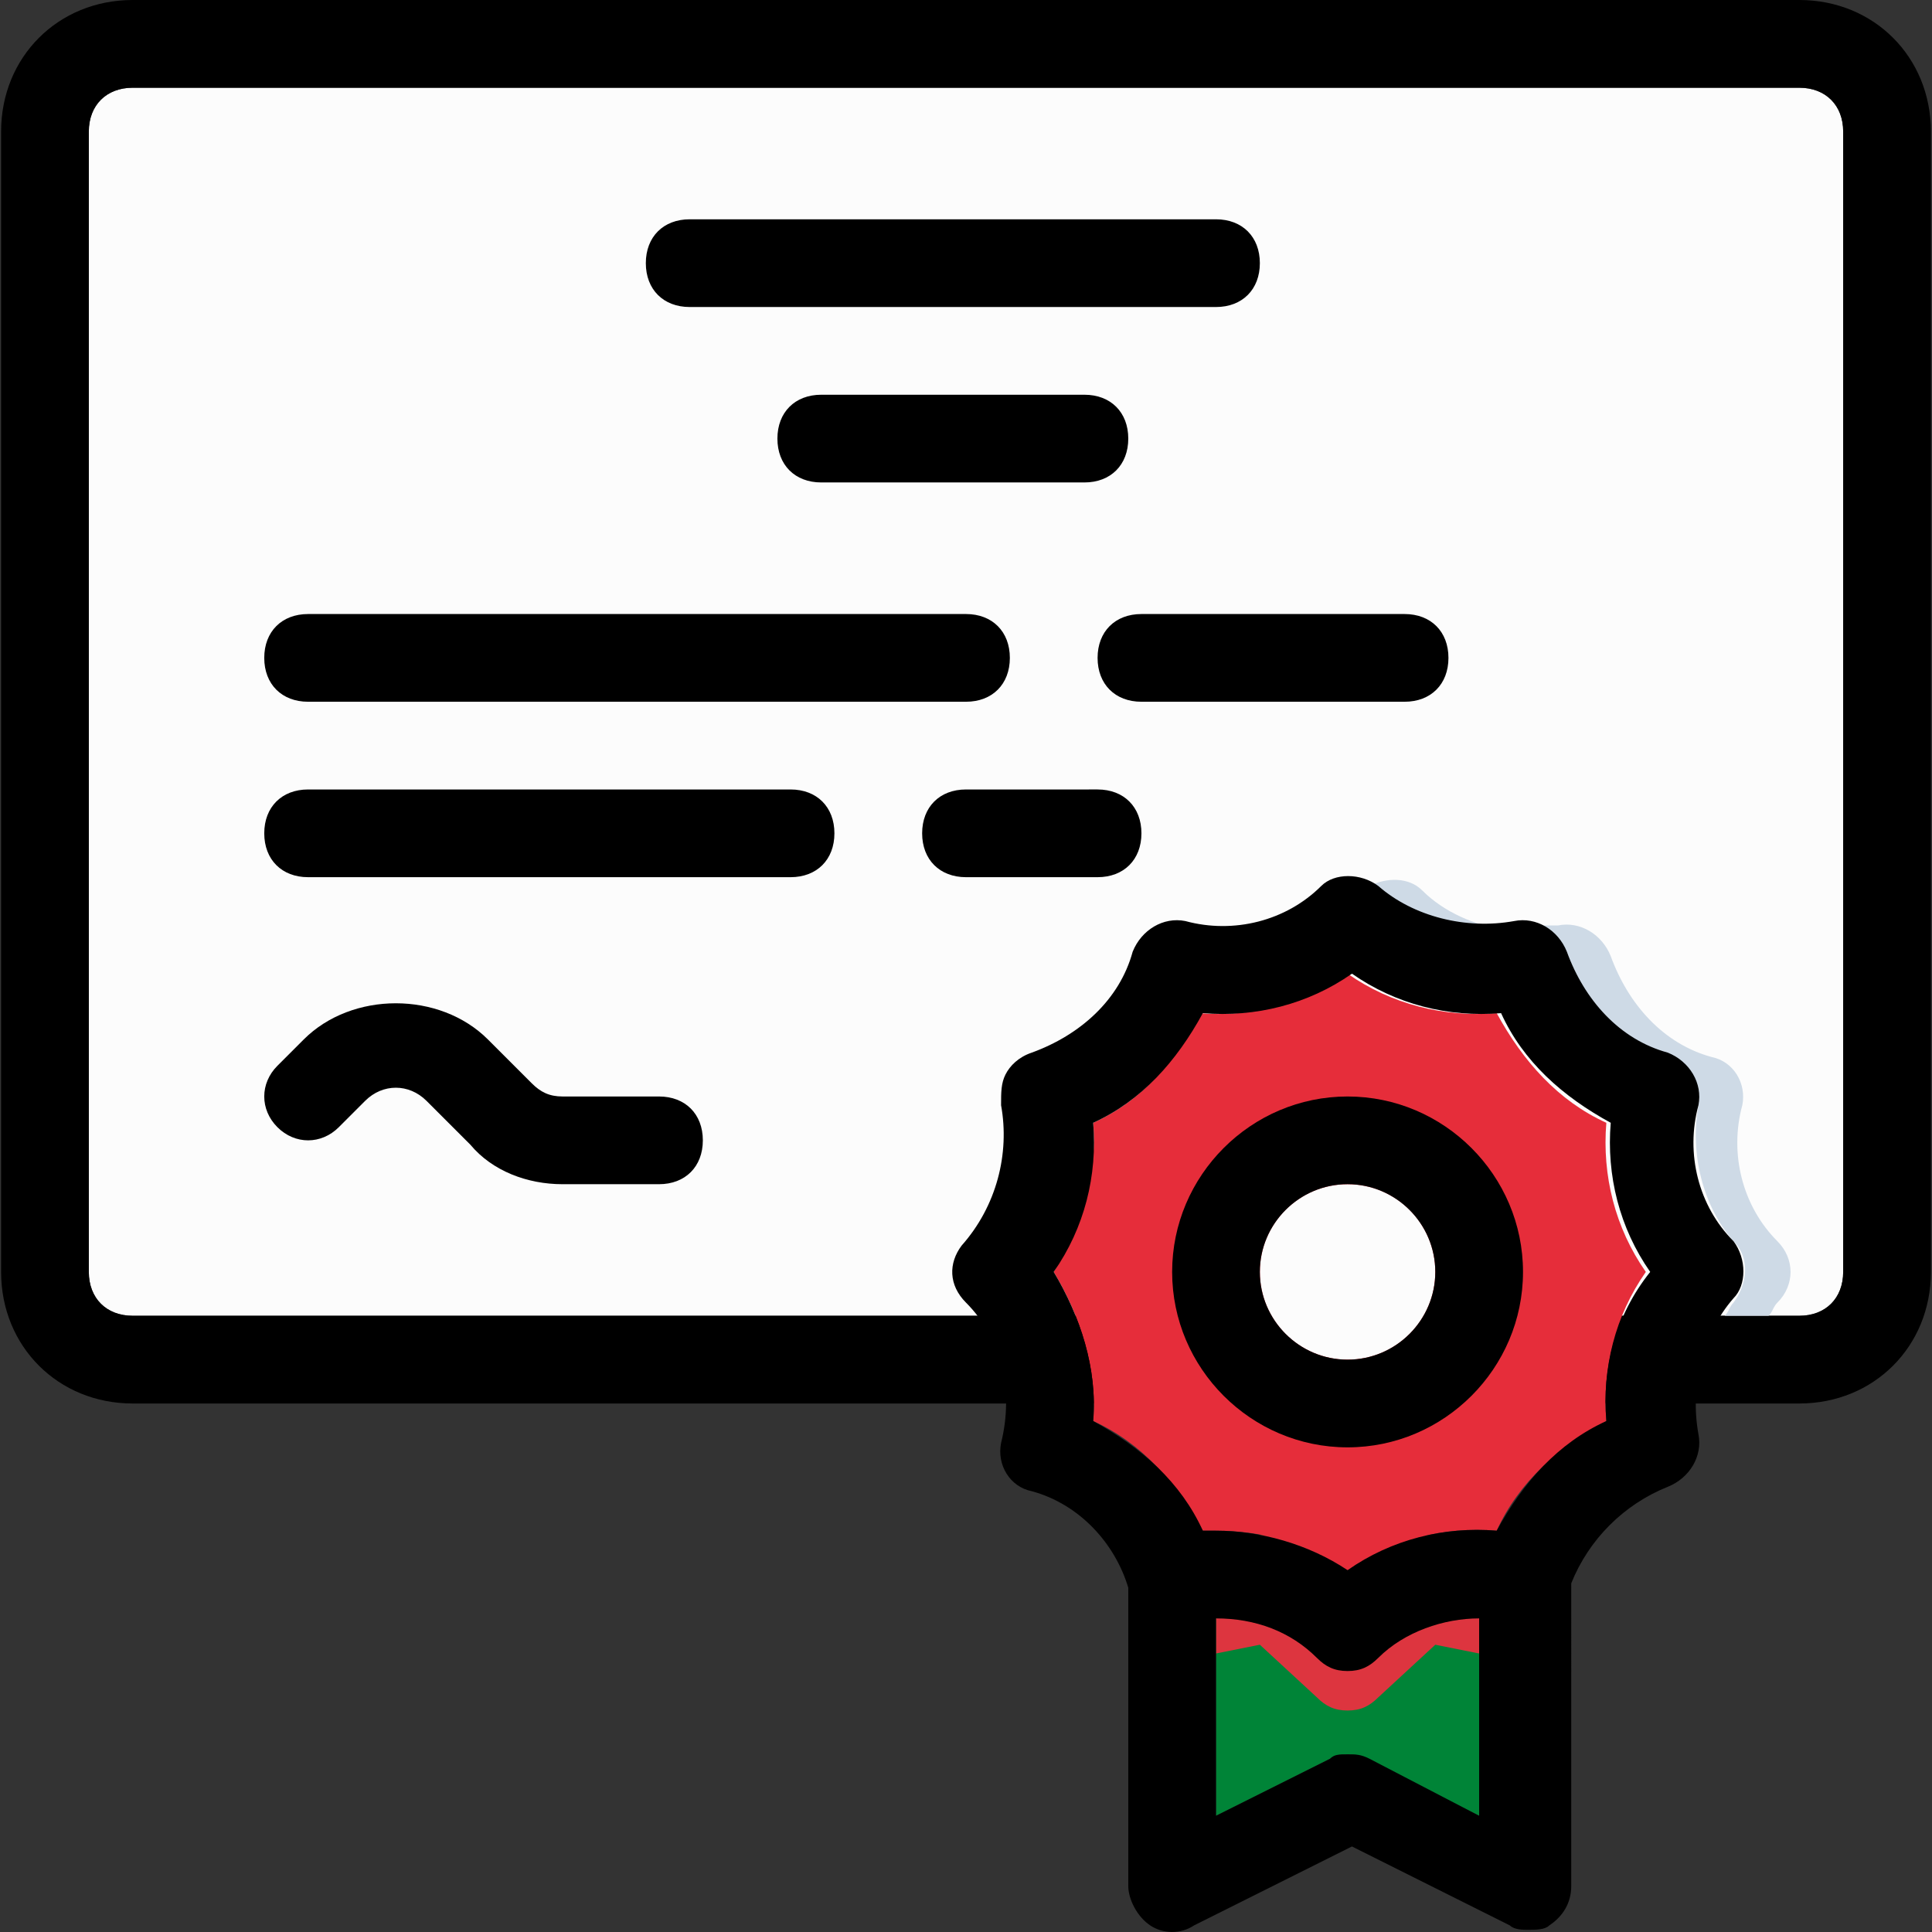
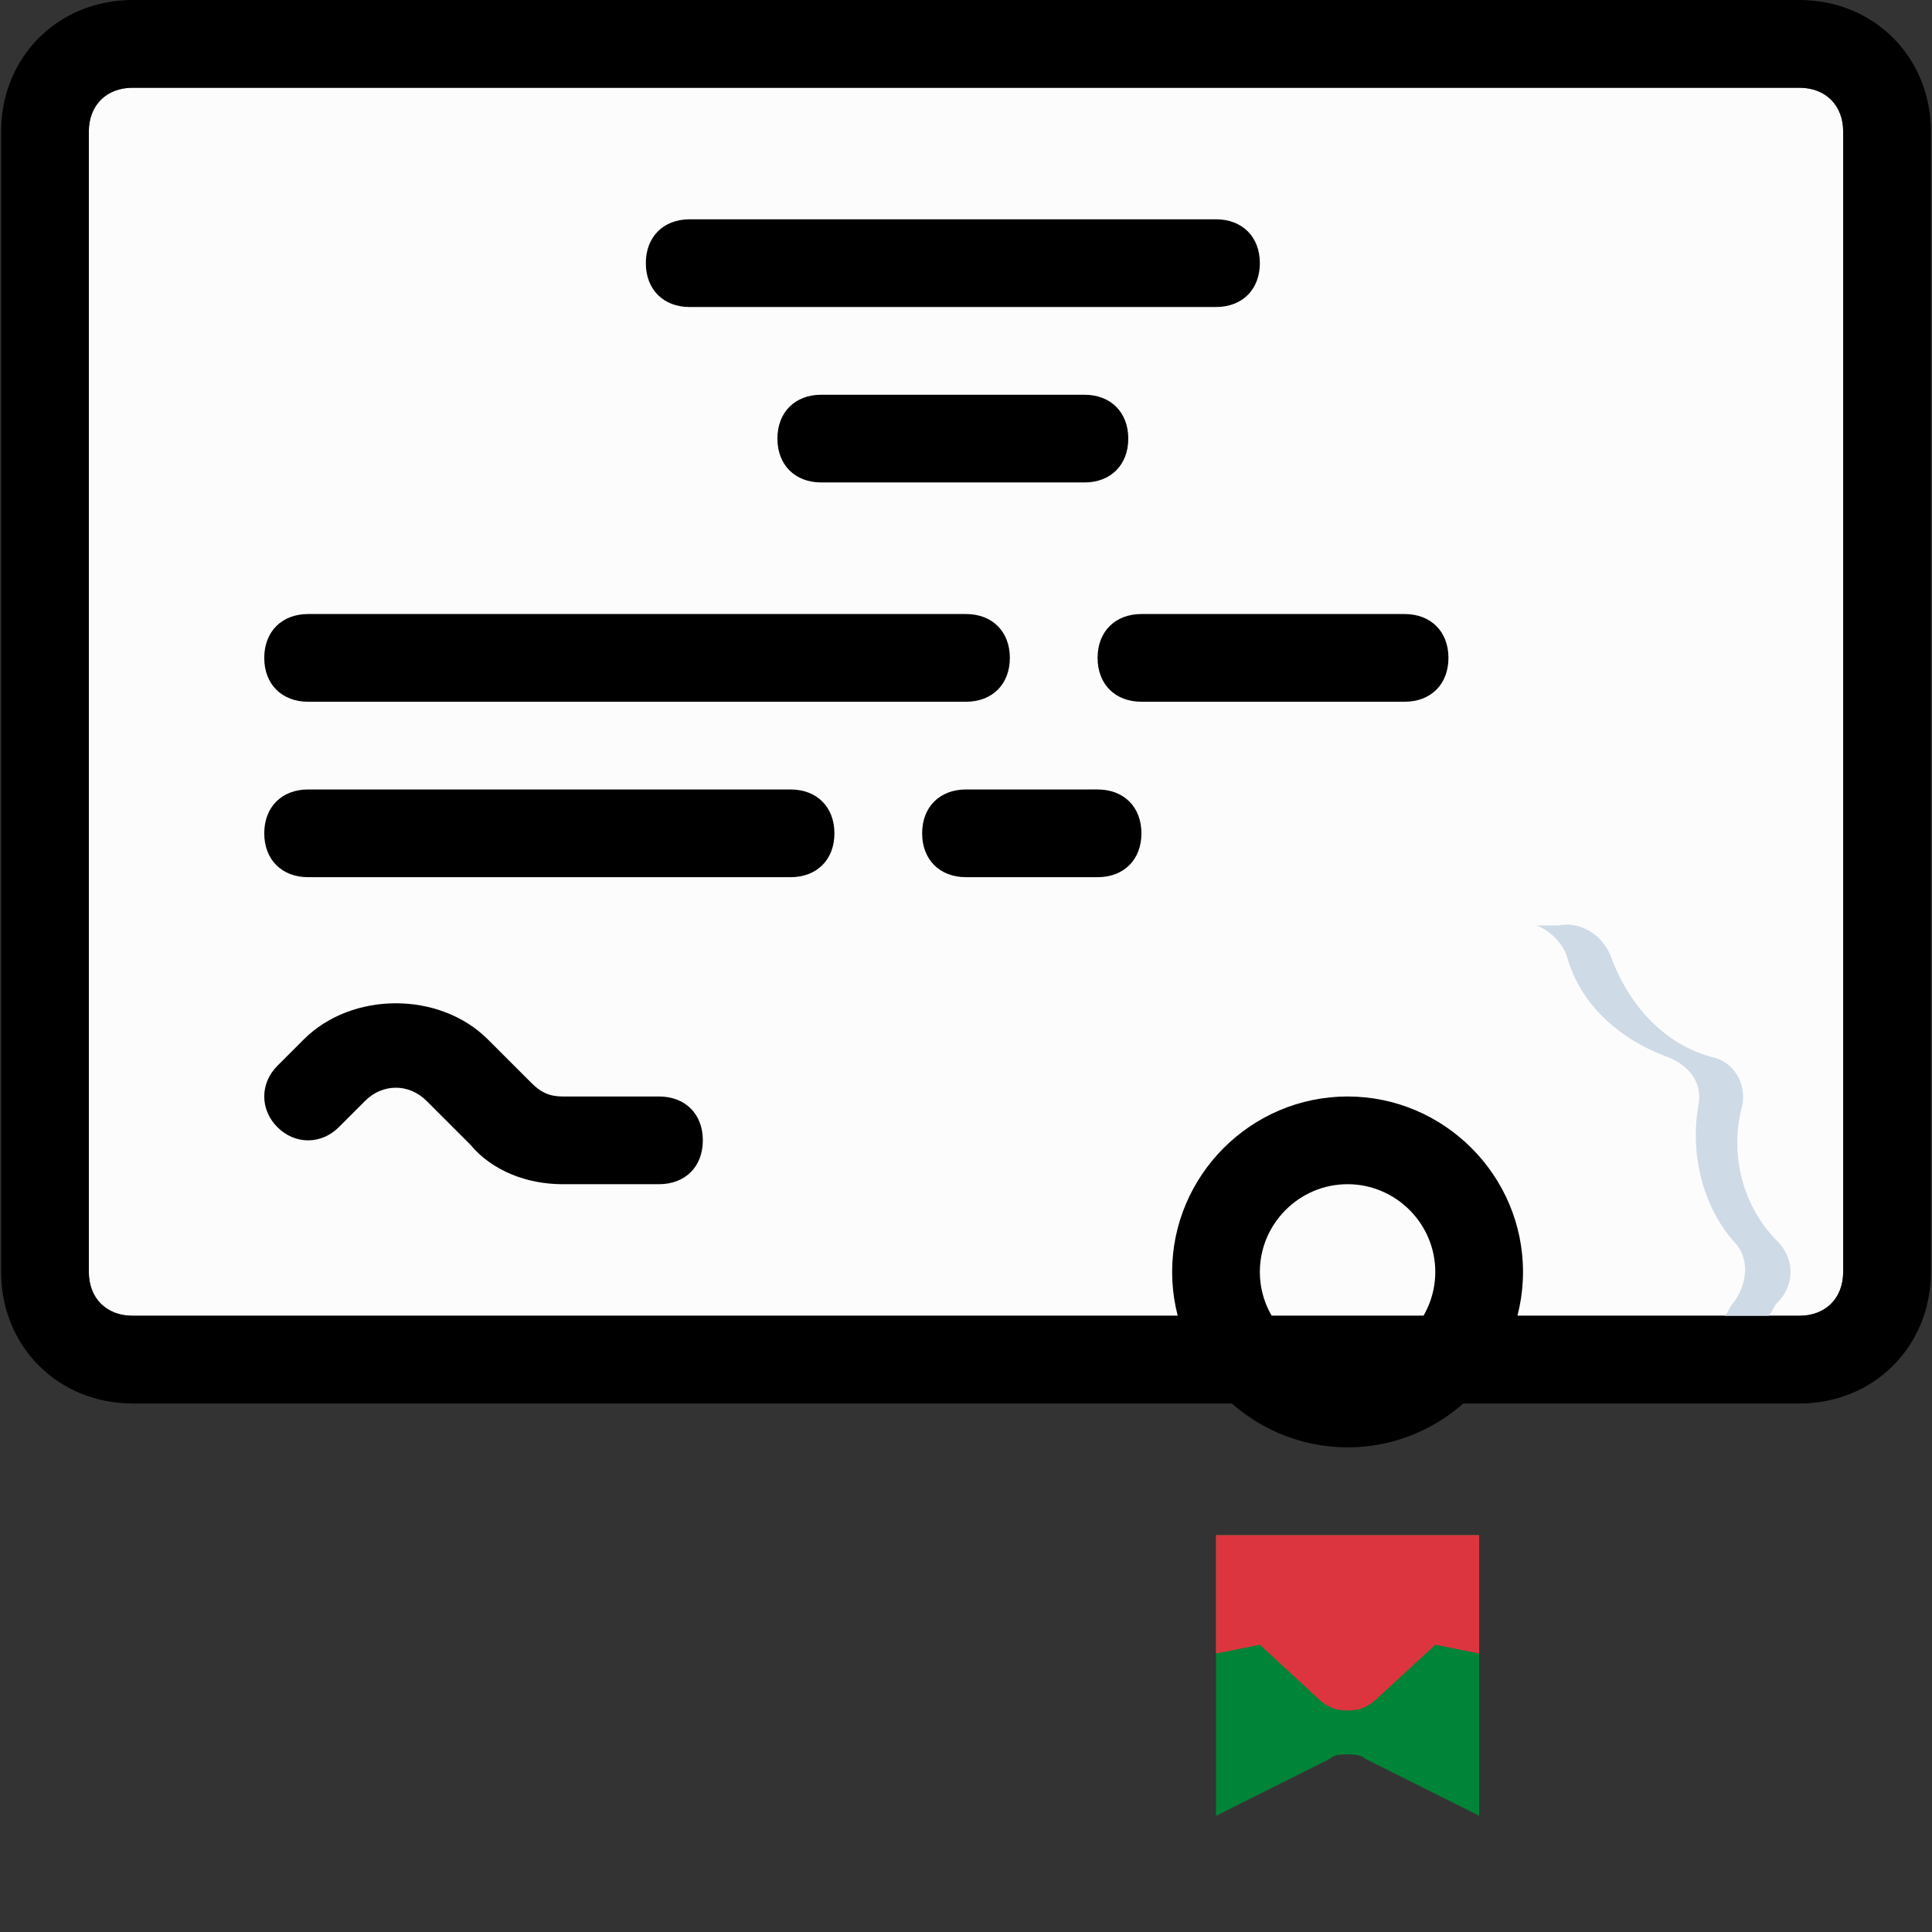
<svg xmlns="http://www.w3.org/2000/svg" version="1.1" width="512" height="512" x="0" y="0" viewBox="0 0 512.582 512.582" style="enable-background:new 0 0 512 512" xml:space="preserve" class="">
  <rect x="0" y="0" width="512.582" height="512.582" fill="#333333" stroke="none" />
  <g>
    <path d="M35.2 349.091h442.182c6.982 0 11.636-4.655 11.636-11.636V34.909c0-6.982-4.655-11.636-11.636-11.636H35.2c-6.982 0-11.636 4.655-11.636 11.636v302.545c0 6.982 4.654 11.637 11.636 11.637z" style="" fill="#fcfcfc" data-original="#eceff9" class="" opacity="1" />
    <path d="M477.382 372.364H35.2c-19.782 0-34.909-15.127-34.909-34.909V34.909C.291 15.127 15.418 0 35.2 0h442.182c19.782 0 34.909 15.127 34.909 34.909v302.545c0 19.782-15.127 34.91-34.909 34.91zM35.2 23.273c-6.982 0-11.636 4.655-11.636 11.636v302.545c0 6.982 4.655 11.636 11.636 11.636h442.182c6.982 0 11.636-4.655 11.636-11.636V34.909c0-6.982-4.655-11.636-11.636-11.636H35.2z" style="" fill="#000000" data-original="#014463" class="" opacity="1" />
    <path d="M322.618 81.455H182.982c-6.982 0-11.636-4.655-11.636-11.636S176 58.182 182.982 58.182h139.636c6.982 0 11.636 4.655 11.636 11.636s-4.654 11.637-11.636 11.637zM256.291 186.182H81.745c-6.982 0-11.636-4.655-11.636-11.636 0-6.982 4.655-11.636 11.636-11.636H256.29c6.982 0 11.636 4.655 11.636 11.636.001 6.981-4.653 11.636-11.635 11.636zM209.745 232.727h-128c-6.982 0-11.636-4.655-11.636-11.636 0-6.982 4.655-11.636 11.636-11.636h128c6.982 0 11.636 4.655 11.636 11.636.001 6.982-4.654 11.636-11.636 11.636zM287.709 128h-69.818c-6.982 0-11.636-4.655-11.636-11.636s4.655-11.636 11.636-11.636h69.818c6.982 0 11.636 4.655 11.636 11.636S294.691 128 287.709 128zM372.655 186.182h-69.818c-6.982 0-11.636-4.655-11.636-11.636 0-6.982 4.655-11.636 11.636-11.636h69.818c6.982 0 11.636 4.655 11.636 11.636 0 6.981-4.655 11.636-11.636 11.636zM174.836 314.182h-25.6c-9.309 0-18.618-3.491-24.436-10.473l-11.636-11.636c-4.655-4.655-11.636-4.655-16.291 0l-6.982 6.982c-4.655 4.655-11.636 4.655-16.291 0s-4.655-11.636 0-16.291l6.982-6.982c12.8-12.8 36.073-12.8 48.873 0l11.636 11.636c2.327 2.327 4.655 3.491 8.145 3.491h25.6c6.982 0 11.636 4.655 11.636 11.636.001 6.982-4.654 11.637-11.636 11.637zM291.2 232.727h-34.909c-6.982 0-11.636-4.655-11.636-11.636 0-6.982 4.655-11.636 11.636-11.636H291.2c6.982 0 11.636 4.655 11.636 11.636 0 6.982-4.654 11.636-11.636 11.636z" style="" fill="#000000" data-original="#014463" class="" opacity="1" />
    <path d="M352.873 466.618c1.164-1.164 3.491-1.164 4.655-1.164s3.491 0 4.655 1.164l30.255 15.127v-74.473H322.62v74.473l30.253-15.127z" style="" fill="#008437" data-original="#f04d4e" class="" opacity="1" />
    <path d="m322.618 438.691 11.636-2.327 15.127 13.964c2.327 2.327 4.655 3.491 8.145 3.491 3.491 0 5.818-1.164 8.145-3.491l15.127-13.964 11.636 2.327v-31.418h-69.818v31.418z" style="" fill="#dd353f" data-original="#dd353f" class="" />
-     <path d="M290.036 297.891c1.164 13.964-3.491 27.927-10.473 39.564 6.982 11.636 11.636 25.6 10.473 39.564 12.8 5.818 22.109 16.291 29.091 29.091h3.491c12.8 0 24.436 3.491 34.909 10.473 11.636-8.145 25.6-11.636 39.564-10.473 5.818-12.8 16.291-22.109 29.091-29.091-1.164-13.964 2.327-27.927 10.473-39.564-8.145-11.636-11.636-25.6-10.473-39.564-12.8-5.818-22.109-16.291-29.091-29.091-13.964 1.164-27.927-2.327-39.564-10.473-11.636 8.145-25.6 11.636-39.564 10.473-5.818 12.8-15.127 23.273-27.927 29.091z" style="" fill="#e62d3a" data-original="#f6b545" class="" opacity="1" />
-     <path d="M365.673 236.218c9.309 8.145 22.109 11.636 33.745 10.473-8.145-1.164-16.291-4.655-22.109-10.473-3.491-3.491-9.309-3.491-13.964-1.164 1.164.001 1.164.001 2.328 1.164z" style="" fill="#cedae6" data-original="#cedae6" />
-     <circle cx="357.527" cy="337.455" r="23.273" style="" fill="#fcfcfc" data-original="#eceff9" class="" opacity="1" />
    <path d="M357.527 384c-25.6 0-46.545-20.945-46.545-46.545s20.945-46.545 46.545-46.545 46.545 20.945 46.545 46.545S383.127 384 357.527 384zm0-69.818c-12.8 0-23.273 10.473-23.273 23.273 0 12.8 10.473 23.273 23.273 23.273 12.8 0 23.273-10.473 23.273-23.273 0-12.8-10.473-23.273-23.273-23.273z" style="" fill="#000000" data-original="#014463" class="" opacity="1" />
    <path d="M415.709 253.673c3.491 12.8 13.964 22.109 26.764 26.764 5.818 2.327 9.309 6.982 8.145 12.8-2.327 12.8 1.164 26.764 9.309 36.073 4.655 4.655 3.491 11.636 0 16.291-1.164 1.164-1.164 2.327-2.327 3.491h11.636c1.164-1.164 1.164-2.327 2.327-3.491 4.655-4.655 4.655-11.636 0-16.291-9.309-9.309-12.8-23.273-9.309-36.073 1.164-5.818-2.327-11.636-8.145-12.8-12.8-3.491-22.109-13.964-26.764-26.764-2.327-5.818-8.145-9.309-13.964-8.145h-5.818c3.492 1.163 6.982 4.654 8.146 8.145z" style="" fill="#cedae6" data-original="#cedae6" />
-     <path d="M459.927 329.309c-9.309-9.309-12.8-23.273-9.309-36.073 1.164-5.818-2.327-11.636-8.145-13.964-12.8-3.491-22.109-13.964-26.764-26.764-2.327-5.818-8.145-9.309-13.964-8.145-12.8 2.327-26.764-1.164-36.073-9.309-4.655-3.491-11.636-3.491-15.127 0-9.309 9.309-23.273 12.8-36.073 9.309-5.818-1.164-11.636 2.327-13.964 8.145-3.491 12.8-13.964 22.109-26.764 26.764-3.491 1.164-5.818 3.491-6.982 5.818-1.164 2.327-1.164 4.655-1.164 8.145 2.327 12.8-1.164 26.764-10.473 37.236-3.491 4.655-3.491 10.473 1.164 15.127 9.309 9.309 12.8 23.273 9.309 37.236-1.164 5.818 2.327 11.636 8.145 12.8 12.8 3.491 22.109 13.964 25.6 25.6v79.127c0 3.491 2.327 8.145 5.818 10.473 3.491 2.327 8.145 2.327 11.636 0l41.891-20.945 41.891 20.945c1.164 1.164 3.491 1.164 4.655 1.164 2.327 0 4.655 0 5.818-1.164 3.491-2.327 5.818-5.818 5.818-10.473V420.07c4.655-11.636 13.964-20.945 25.6-25.6 5.818-2.327 9.309-8.145 8.145-13.964-2.327-12.8 1.164-26.764 9.309-36.073 3.494-3.488 3.494-10.469.003-15.124zm-96.582 137.309c-2.327-1.164-3.491-1.164-5.818-1.164-2.327 0-3.491 0-4.655 1.164l-30.255 15.127v-52.364c10.473 0 19.782 3.491 26.764 10.473 2.327 2.327 4.655 3.491 8.145 3.491 3.491 0 5.818-1.164 8.145-3.491 6.982-6.982 17.455-10.473 26.764-10.473v52.364l-29.09-15.127zm62.837-89.6c-12.8 5.818-22.109 16.291-29.091 29.091-13.964-1.164-27.927 2.327-39.564 10.473-10.473-6.982-23.273-10.473-34.909-10.473h-3.491c-5.818-12.8-16.291-22.109-29.091-29.091 1.164-13.964-3.491-27.927-10.473-39.564 8.145-11.636 11.636-25.6 10.473-39.564 12.8-5.818 22.109-16.291 29.091-29.091 13.964 1.164 27.927-2.327 39.564-10.473 11.636 8.145 25.6 11.636 39.564 10.473 5.818 12.8 16.291 22.109 29.091 29.091-1.164 13.964 2.327 27.927 10.473 39.564-9.31 11.637-12.801 25.601-11.637 39.564z" style="" fill="#000000" data-original="#014463" class="" opacity="1" />
  </g>
</svg>